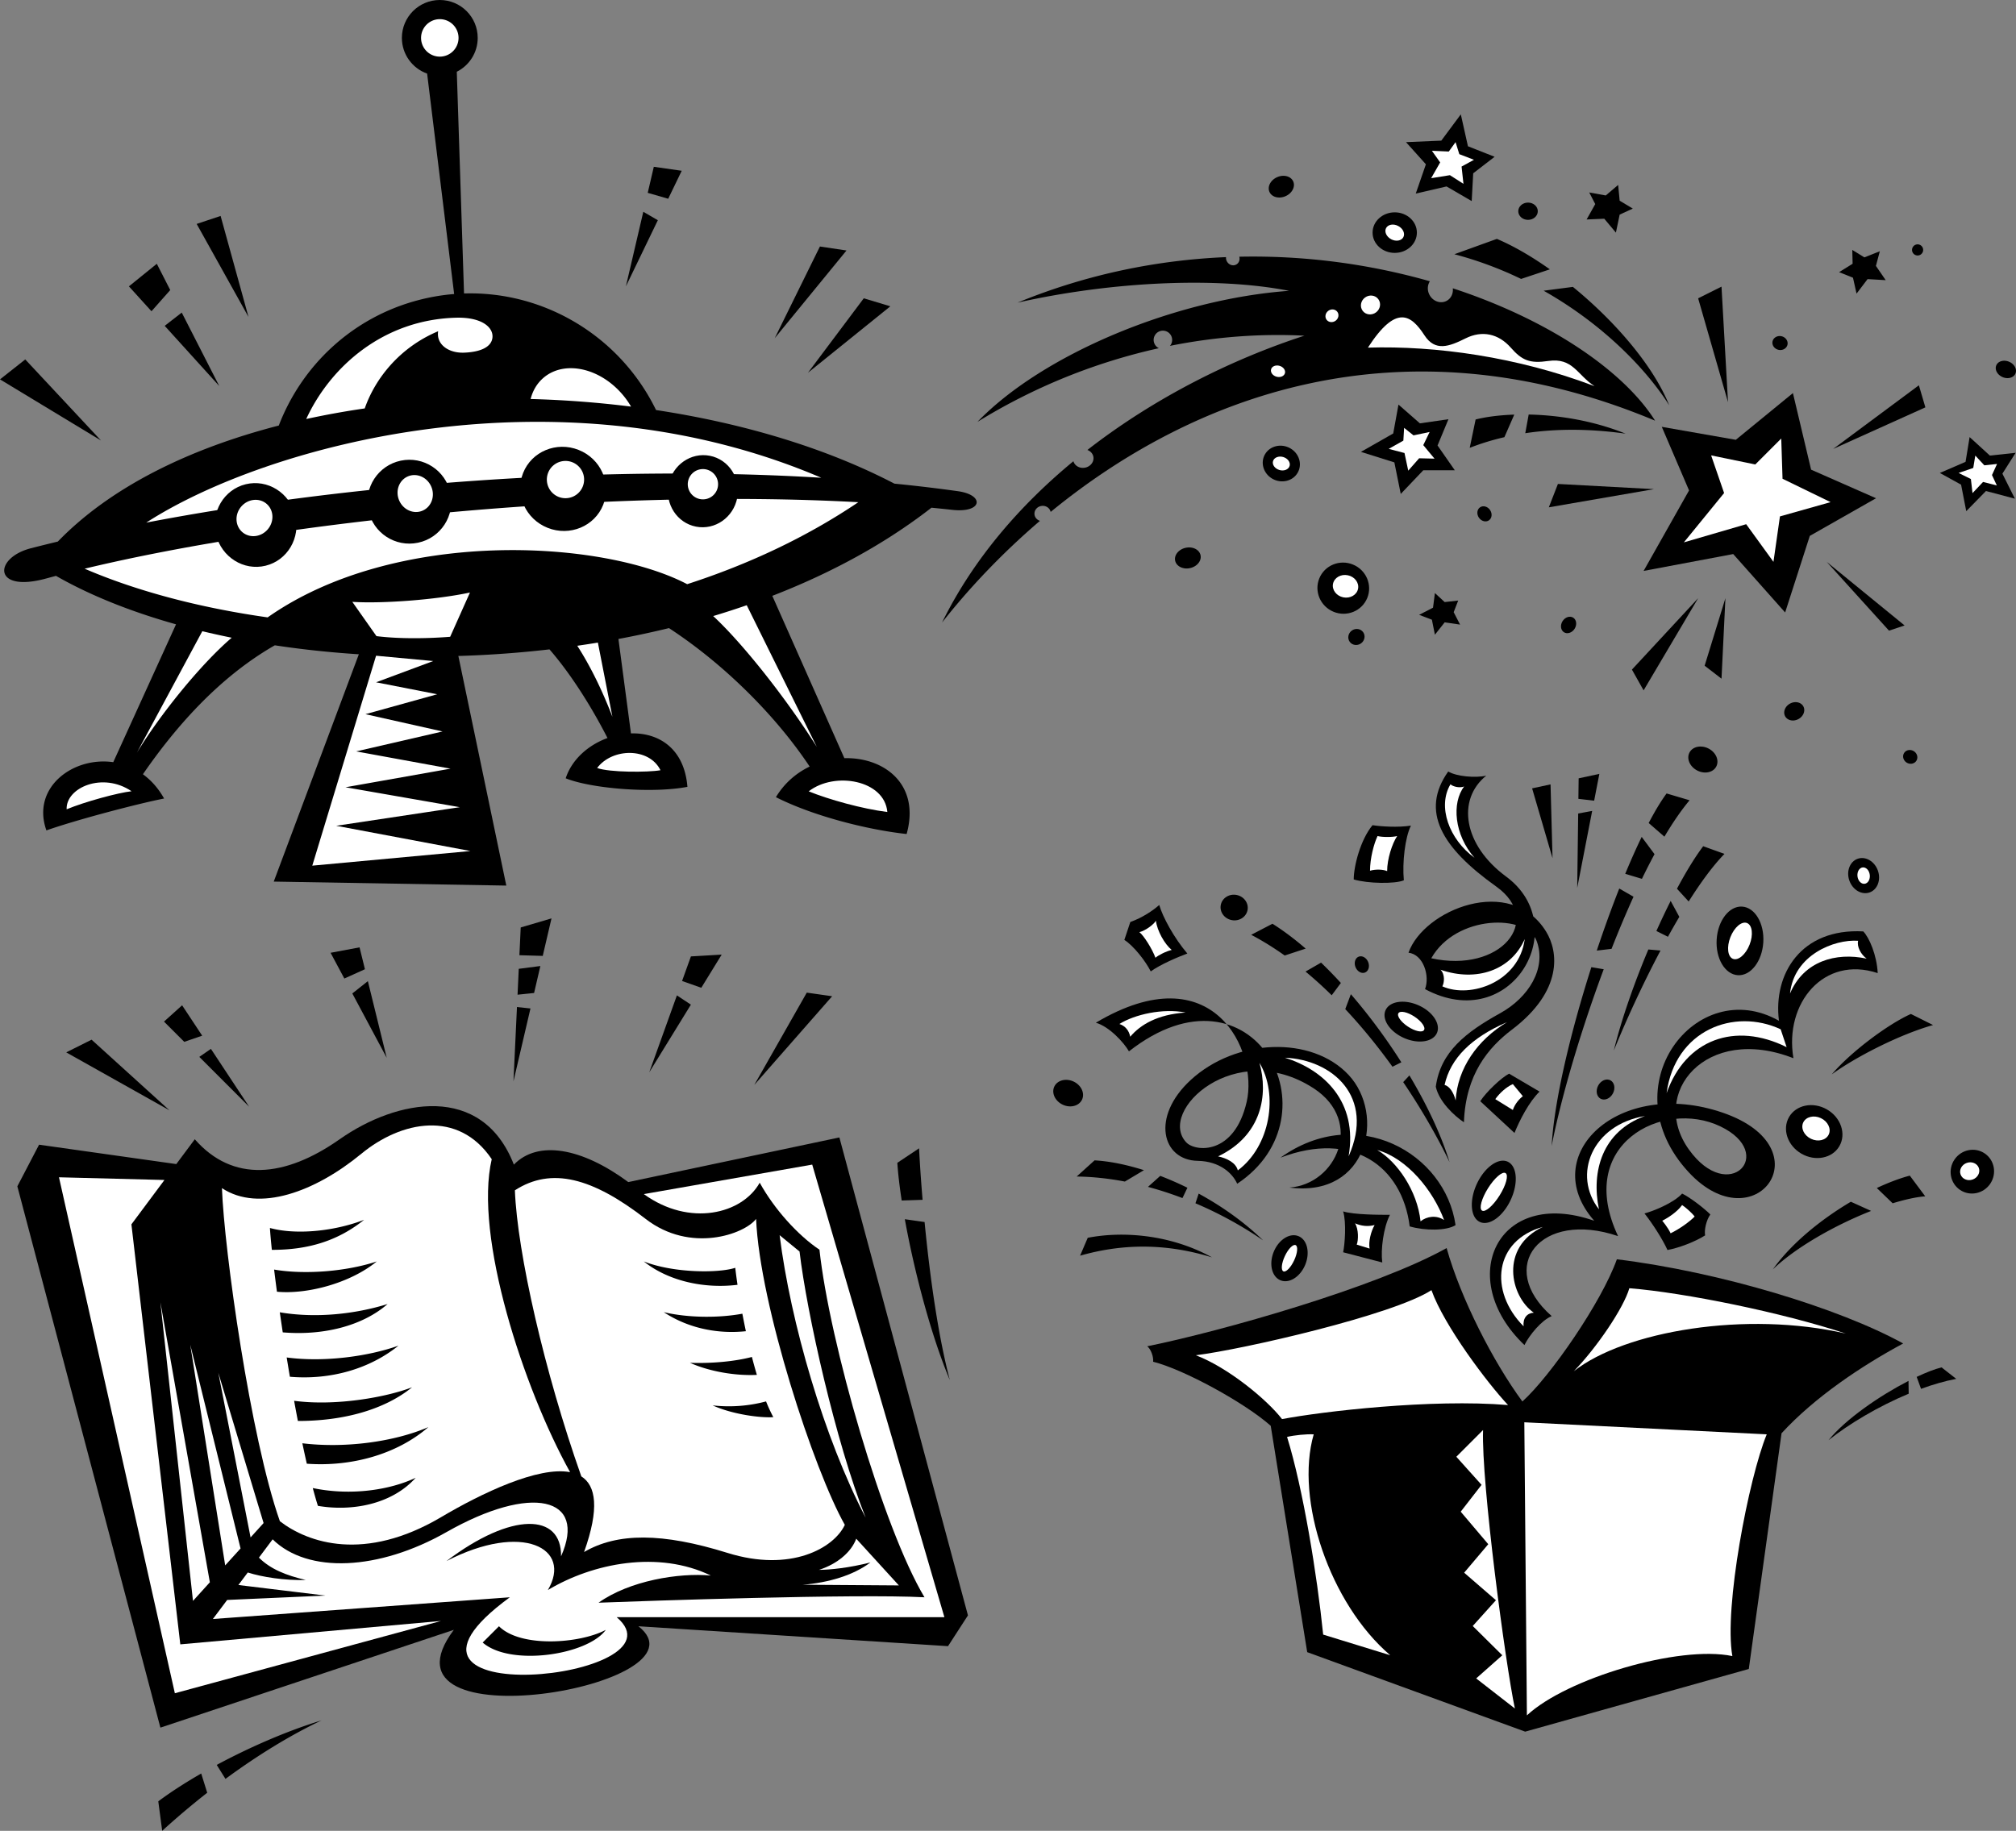
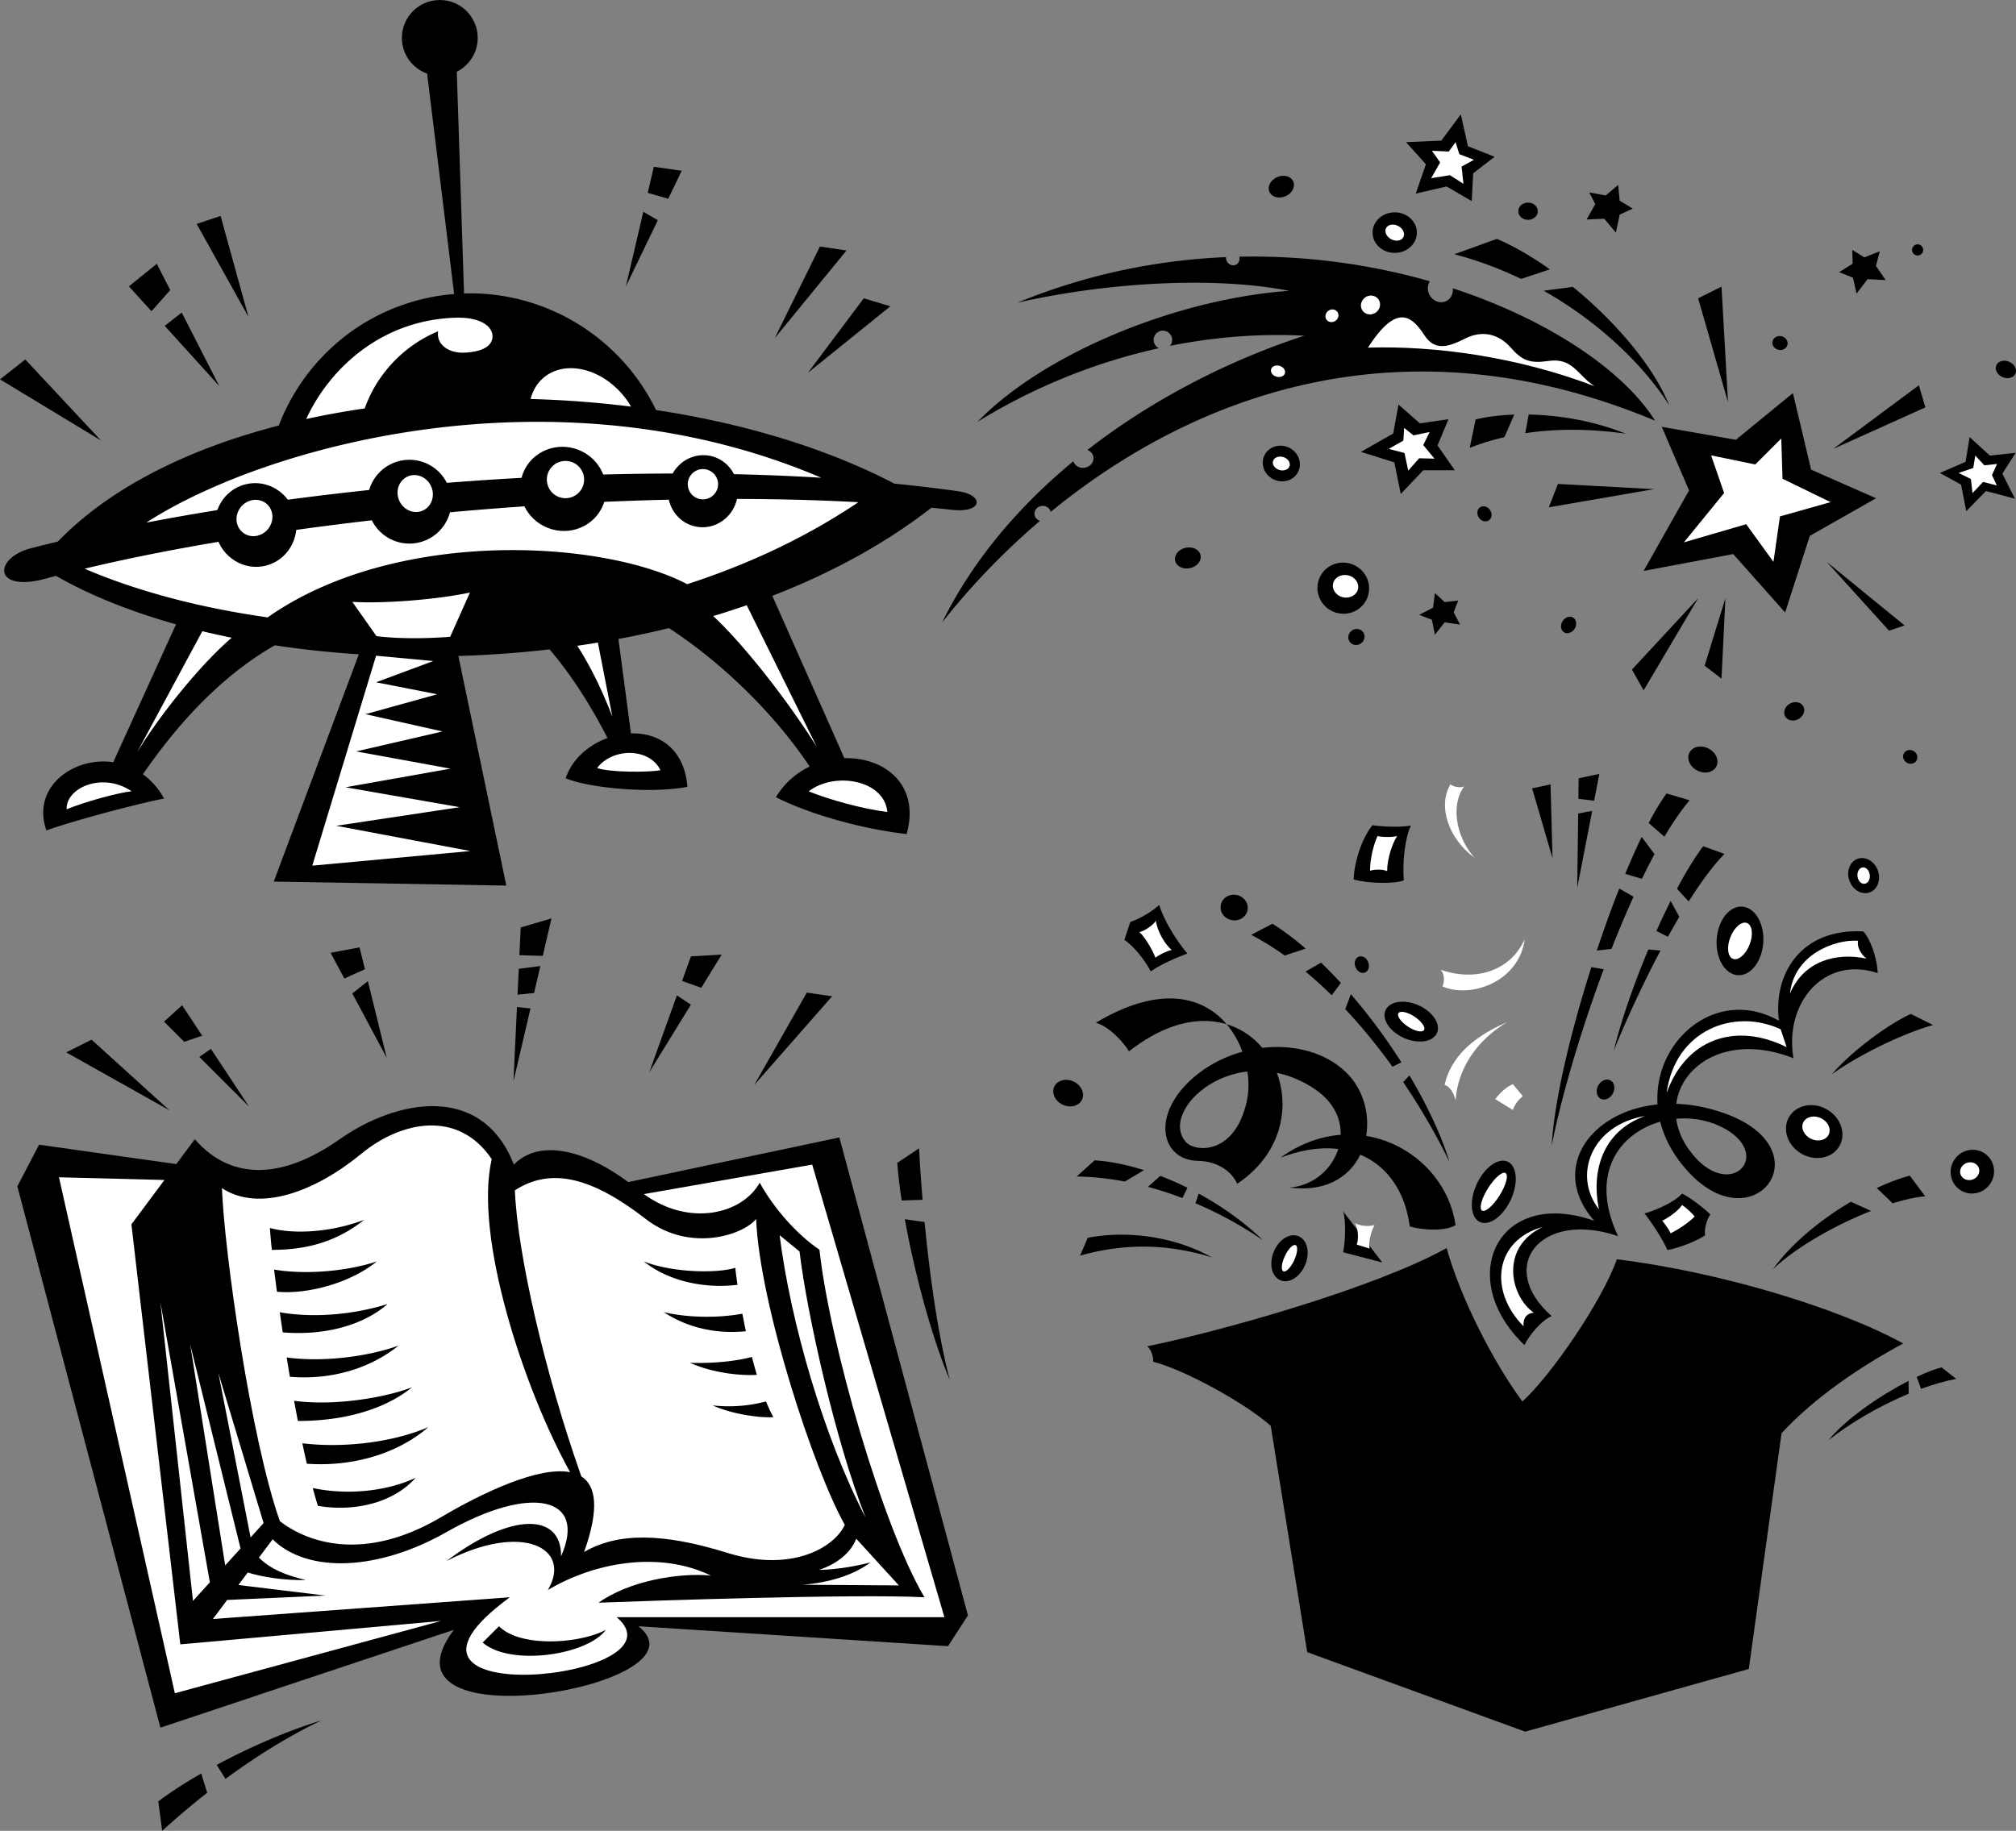
<svg xmlns="http://www.w3.org/2000/svg" width="540.108" height="490.586">
  <rect width="100%" height="100%" fill="#808080" stroke="none" />
  <path d="M389.219 77.25c.164 1.398-.473 2.773-1.719 3.402-1.629.82-3.672.055-4.559-1.71-.613-1.212-.507-2.57.137-3.575a173.313 173.313 0 0 0-51.058-6.578c.226.82-.086 1.691-.813 2.094-.863.476-1.984.11-2.496-.824a1.996 1.996 0 0 1-.246-1.16c-18.145.769-37.09 4.48-55.856 12.195 25.305-5.696 53.454-6.957 72.75-3.164-30.683 2.215-66.109 17.082-83.484 35.11a157.542 157.542 0 0 1 48.594-19.735 2.472 2.472 0 0 1-1.164-3.258 2.477 2.477 0 0 1 4.5 2.074c-.098.211-.227.39-.367.559 11.796-2.364 23.914-3.348 36.03-2.73-19.183 6.226-39.976 16.484-58.144 30.624.817.301 1.442.957 1.602 1.809.25 1.344-.762 2.66-2.258 2.937-1.414.262-2.742-.507-3.094-1.73-14.402 11.89-26.875 26.32-35.187 43.223 6.949-8.848 15.761-18.301 26.23-27.247-.789-.25-1.387-.91-1.465-1.738-.113-1.137.778-2.152 1.989-2.27 1.129-.113 2.12.598 2.343 1.614 36.848-30.192 93.114-53.223 161.93-24.45-8.281-13.187-28.144-26.933-54.195-35.472" />
  <path fill="#fff" d="M344.246 100.012c-.234.8-1.246 1.218-2.273.925-1.02-.292-1.664-1.183-1.434-1.984.227-.805 1.246-1.219 2.266-.926 1.023.29 1.668 1.18 1.441 1.985" />
  <path d="m480.344 105.328-15.305 12.524-19.828-3.477 7.305 17.043-12.176 21.566 24.004-4.52 13.914 15.653 6.61-20.523 17.741-10.086-17.394-7.656-4.871-20.524" />
  <path fill="#fff" d="m477.215 117.504-6.957 6.957-11.828-2.434 3.476 10.086-10.781 13.219 16.695-4.867 7.309 10.086 1.738-12.176 13.567-3.824-12.872-6.262-.347-10.785" />
  <path d="m461.21 76.805 1.743 30.957-8.004-27.828zm-18.085 54.265-25.742-1.39-2.438 6.261zm11.825 29.223-17.74 19.133 3.13 5.562zm7.308 0-5.567 18.09 4.52 3.476zm27.132-9.743 16.696 18.438 4.176-1.39zm1.739-30.26 22.96-17.048 1.74 5.914zm-99.762-89.645-5.23 7.042-9.457.403 5.332 5.933-2.715 7.848 8.25-1.91 6.738 3.922.402-7.446 5.735-4.425-7.145-2.817-1.91-8.55" />
  <path fill="#fff" d="m389.96 38.09-1.812 2.512-4.527-.2 2.215 3.118-2.414 4.226 5.027-.805 3.625 2.313-.504-4.625 3.32-1.813-3.925-1.507-1.004-3.22" />
  <path d="M411.992 56.598c0 1.28-1.172 2.316-2.617 2.316s-2.613-1.035-2.613-2.316c0-1.278 1.168-2.313 2.613-2.313s2.617 1.035 2.617 2.313m-32.394 5.734c0 3.004-2.66 5.434-5.934 5.434-3.281 0-5.937-2.43-5.937-5.434 0-3 2.656-5.434 5.937-5.434 3.274 0 5.934 2.434 5.934 5.434" />
  <path fill="#fff" d="M375.98 63.543c-.511.984-1.968 1.242-3.246.578-1.28-.668-1.906-2.008-1.394-2.996.515-.984 1.969-1.242 3.25-.574 1.281.664 1.906 2.004 1.39 2.992" />
  <path d="m430.2 52.375-4.427-.805 1.61 3.117-2.313 4.125 4.73-.203 3.118 3.723 1.008-4.828 3.52-1.61-3.52-2.113-.406-4.226-3.32 2.82m-49.798 61.066-5.734-5.03-1.41 7.745-8.653 4.93 8.957 2.816 1.711 8.453 6.036-6.34h8.449l-4.625-6.64 2.918-7.04-7.649 1.106" />
  <path fill="#fff" d="m378.691 116.66-2.515-2.012-.2 3.418-3.925 2.215 4.226 1.106 1.008 4.73 2.918-3.32 4.121.101-3.015-3.625 1.707-3.52-4.325.907" />
  <path d="M347.852 126.3c-1.09 2.376-4.016 3.36-6.543 2.204-2.524-1.156-3.692-4.02-2.602-6.395 1.09-2.375 4.016-3.359 6.543-2.203 2.523 1.156 3.691 4.02 2.602 6.395" />
  <path fill="#fff" d="M345.5 124.855c-.285.961-1.504 1.45-2.73 1.086-1.227-.359-1.993-1.43-1.711-2.39.285-.957 1.507-1.446 2.734-1.086 1.223.363 1.988 1.433 1.707 2.39" />
  <path d="M366.3 160.238c-1.429 3.496-5.468 5.153-9.015 3.7-3.55-1.458-5.262-5.47-3.828-8.965 1.434-3.496 5.469-5.153 9.016-3.696 3.547 1.453 5.261 5.465 3.828 8.961" />
  <path fill="#fff" d="M363.836 157.777c-.328 1.633-2.098 2.657-3.95 2.286-1.85-.375-3.085-2-2.757-3.633.332-1.637 2.098-2.66 3.95-2.285 1.85.37 3.085 2 2.757 3.632" />
  <path d="M365.203 169.395c.676.949.422 2.296-.574 3.007-.992.711-2.352.52-3.031-.43-.676-.949-.422-2.296.574-3.007.992-.711 2.348-.52 3.031.43m34.012-32.711c.644.968.496 2.207-.336 2.761-.832.555-2.031.215-2.68-.754-.648-.972-.496-2.21.336-2.761.832-.555 2.031-.22 2.68.754m22.637 31.808c-.684 1.078-1.961 1.492-2.852.926-.89-.57-1.059-1.902-.371-2.98.687-1.079 1.965-1.493 2.855-.926.891.57 1.055 1.902.368 2.98m-34.809-7.16-2.617-2.418-.504 3.922-3.719 1.914 3.418 1.305.805 4.027 2.617-3.32 4.125.601-1.711-3.32 1.207-3.117-3.621.406m112.441-92.367-3.238-1.996.09 3.703-3.625 2.258 3.723 1.488.953 4.262 2.957-3.89 4.855.28-2.62-3.816 1.046-3.93-4.14 1.64m33.625 53.114-5.43-4.96-1.086 6.636-6.887 2.98 5.688 3.137 1.386 7.102 5.282-5.399 7.75 2.051-3.348-6.703 3.535-5.586-6.89.742" />
  <path fill="#fff" d="m531.625 124.688-2.422-2.61-.547 3.313-3.922 1.343 3.286 1.625.437 3.774 2.828-2.992 3.688.945-1.301-2.793 1.36-2.973-3.407.367" />
  <path d="M539.96 100.098c-.487 1.132-2.034 1.558-3.448.949-1.418-.613-2.172-2.027-1.68-3.16.484-1.133 2.031-1.555 3.445-.946 1.418.61 2.168 2.024 1.684 3.157m-24.816-32.61a1.49 1.49 0 1 1-2.795-1.037 1.49 1.49 0 0 1 2.795 1.037m-36.262 24.887c-.23 1.004-1.309 1.61-2.414 1.36-1.102-.255-1.809-1.27-1.582-2.274.23-1 1.312-1.61 2.414-1.36 1.101.254 1.808 1.27 1.582 2.274m4.254 96.91c.62 1.145.03 2.664-1.317 3.395-1.347.73-2.941.394-3.562-.75-.621-1.145-.031-2.668 1.316-3.395 1.348-.73 2.942-.394 3.563.75m30.285 14.559c-.527.844-1.692 1.07-2.602.5-.91-.567-1.222-1.711-.695-2.555.527-.848 1.691-1.07 2.602-.504.91.567 1.222 1.711.695 2.559M346.469 48.617c.62 1.406-.305 3.176-2.063 3.95-1.758.773-3.687.261-4.304-1.149-.622-1.406.304-3.172 2.062-3.945 1.758-.778 3.688-.262 4.305 1.144M321.633 148.75c.336 1.5-.91 3.055-2.785 3.473-1.875.422-3.668-.457-4.004-1.957-.336-1.5.914-3.055 2.789-3.473 1.875-.422 3.668.457 4 1.957m93.594-76.578c-4.868-3.442-9.73-6.27-14.2-8.16l-11.386 4.113a99.178 99.178 0 0 1 17.879 6.617l7.707-2.57m6.171 4.703-7.84 1.023c15.61 8.82 27.294 20.692 33.649 30.711-4.312-10.714-14.605-22.578-25.809-31.734m-15.71 34.227c-4.06.132-7.618.609-10.352 1.304L393.754 120a66.995 66.995 0 0 1 9.289-2.852l2.644-6.046m3.863-.024-.913 5.004c8.441-1.273 17.457-1.2 26.867.121-8.684-3.512-17.996-4.96-25.953-5.125" />
  <path fill="#fff" d="M366.48 93.148c18.172-.55 40.06 2.48 60.708 10.325-4.68-3.028-5.782-7.707-12.391-6.746-4.95.722-7.02-.137-10.047-3.579-3.309-3.757-7.71-4.68-12.113-2.476-4.407 2.2-8.14 3.59-11.012-.828-3.582-5.504-7.574-8.399-15.145 3.304m2.16-9.433c-1.16.86-2.761.664-3.574-.438-.812-1.101-.53-2.687.63-3.547 1.16-.859 2.761-.664 3.574.438.816 1.102.535 2.687-.63 3.547m-10.343-.149c.535.739.312 1.809-.488 2.387-.801.578-1.883.45-2.418-.293-.532-.738-.313-1.808.488-2.387.8-.578 1.883-.445 2.418.293" />
  <path d="M533.2 317.207c-1.833 2.691-5.458 3.426-8.098 1.633-2.641-1.797-3.301-5.434-1.473-8.13 1.832-2.698 5.457-3.429 8.098-1.636 2.644 1.793 3.3 5.434 1.472 8.133M307.355 360.75c1 .75 1.735 2.883 1.579 4.14 8.183 2.048 24.48 10.942 31.507 17.165l9.774 60.656 58.398 21.3 59.907-16.792 8.773-63.16c8.836-9.618 21.32-18 32.586-24.063-17.254-9.5-49.215-19.184-76.703-22.559-4.067 11.438-17.793 31.333-25.313 38.102-7.773-10.543-16.523-27.586-20.3-41.11-18.801 10.528-60.407 22.31-80.208 26.321" />
-   <path fill="#fff" d="m473.328 384.344-64.945-3.227.691 78.535c10.594-9.902 40.762-18.886 55.043-15.89-2.304-12.895 4.375-47.672 9.211-59.418m-76-1.153c-.488 14.172 6.012 62.747 8.524 74.622l-10.368-8.063 7-6.203-7.921-7.844 6.218-6.91-8.52-7.371 6.462-7.64-7.383-8.712 5.586-7.191-6.758-7.527 7.16-7.16m-52.512 1.843c4.301 13.867 8.067 37.13 9.676 52.969l17.961 5.527c-16.176-13.824-25.562-41.683-20.496-59.187-1.977-.098-5.176.219-7.14.691m-1.344-4.777c10.777-2.051 40.027-5.473 60.55-3.762-5.472-5.816-17.105-21.21-20.523-30.789-10.266 6.672-50.633 15.906-63.117 17.445 8.55 3.25 18.984 11.805 23.09 17.106m93.05-35.067c-1.539 5.305-8.722 15.91-14.882 22.239 13.687-10.778 46.183-16.25 72.867-10.09-17.106-5.649-43.106-10.95-57.985-12.149" />
  <path d="M514.668 372.156c3.203-1.172 6.387-2.101 9.43-2.676l-3.934-3.078c-1.812.453-4.117 1.344-6.664 2.547l1.168 3.207m-3.359-2.129c-7.676 3.938-16.801 10.192-21.422 15.875 5.48-4.359 13.37-9.074 21.472-12.445l-.05-3.43m-60.653-50.199c-2.242 2.52-7.844 4.762-10.086 5.32 2.133 2.672 4.88 6.961 6.164 9.805 3.063-.555 7.41-2.215 10.086-3.918-.28-1.402.301-4.074 1.399-5.605-1.719-1.723-5.508-4.618-7.563-5.602" />
  <path fill="#fff" d="M450.656 322.906c.84.563 2.52 1.965 3.36 3.082-1.414 1.434-4.047 3.317-6.438 4.485-.754-1.621-2.242-3.364-2.242-3.364 1.66-.836 4.004-2.379 5.32-4.203" />
  <path d="M492.797 307.11c-1.887 3.273-6.438 4.183-10.168 2.035-3.727-2.145-5.219-6.54-3.328-9.817 1.886-3.273 6.437-4.191 10.164-2.039 3.726 2.145 5.219 6.543 3.332 9.82" />
  <path fill="#fff" d="M489.938 304c-.723 1.535-2.836 2.055-4.723 1.168-1.887-.887-2.832-2.852-2.11-4.383.723-1.535 2.836-2.058 4.723-1.172 1.887.89 2.832 2.856 2.11 4.387m40.218 8.977c.43 1.234-.316 2.617-1.668 3.09-1.355.476-2.8-.137-3.234-1.368-.43-1.23.316-2.613 1.672-3.086 1.351-.476 2.797.137 3.23 1.364" />
  <path d="M507.066 322.434c3.278-1.012 6.278-1.676 8.723-1.872l-4.133-5.542c-2.664.707-5.683 1.843-8.84 3.32l4.25 4.094m-11.203-.414c-7.965 4.71-15.922 11.14-20.906 18.132 6.148-5.925 16.738-11.894 26.336-15.675l-5.43-2.457m16.09-50.317c-6.156 2.735-16.195 10.262-21.21 16.192 5.933-4.336 17.562-10.493 27.14-13.227l-5.93-2.965m-68.187-22.234 3.097 1.547a193.89 193.89 0 0 1 3.047-5.336l-2.32-4.27a205.45 205.45 0 0 0-3.824 8.059m8.648-7.906c3.262-5.16 6.527-9.622 9.594-12.754l-5.703-2.055c-2.211 2.93-4.61 6.867-7.024 11.39l3.133 3.419m-10.801 12.859c-3.898 9.265-7.281 19-9.254 27.086 3.196-7.883 7.641-17.61 12.512-26.805l-3.258-.281m-13.82.297 3.957-.465a291.566 291.566 0 0 1 5.887-13.969l-3.817-2.195c-2.07 5.238-4.105 10.87-6.027 16.629m18.121-30.524c2.246-3.78 4.508-7.09 6.742-9.754l-6.156-1.828c-1.512 2.047-3.133 4.739-4.8 7.922l4.214 3.66m-19.57 34.965c-5.633 17.652-9.985 35.98-10.633 47.89 2.336-12.112 7.484-30.015 13.945-47.331l-3.312-.559m13.484-34.902c-1.457 3.008-2.937 6.336-4.41 9.89l4.473 1.344a170.297 170.297 0 0 1 3.375-6.613l-3.438-4.621m-23.89 5.692-.532-19.766-4.937 1.062zm11.152-15.403 1.394-7.176-5.547 1.191-.07 5.497 4.223.488m-4.277 3.441-.262 19.942 4.008-20.637zm-66.036 48.703 2.457-3.296a121.32 121.32 0 0 0-5.304-5.45l-4.164 2.395a111.439 111.439 0 0 1 7.011 6.351m5.133-.285-1.5 3.996c4.586 4.891 8.824 10.133 12.649 15.442l2.378-1.192c-4.023-6.343-8.632-12.578-13.527-18.246m15.688 21.762-1.664 1.797c5.03 7.422 9.23 14.832 12.41 21.418-2.184-7.149-5.965-15.2-10.746-23.215m-27.789-33.977c-2.97-2.558-5.954-4.812-8.899-6.664l-5.703 2.965c3.074 1.61 6.066 3.477 8.977 5.547l5.625-1.848m-33.012 66.844 1.324-2.765a84.97 84.97 0 0 0-7.277-3.184l-3.29 2.95c3.114.831 6.2 1.843 9.243 3m4.34-1.196-.864 2.59a103.944 103.944 0 0 1 18.125 9.933c-5.191-5.015-11.168-9.21-17.261-12.523m-14.66-6.281c-4.829-1.528-9.368-2.418-13.23-2.63l-4.794 4.333c4.262.054 8.59.523 12.914 1.347l5.11-3.05m-15.059 18.121c9.352-1.825 22.121-.914 33.297 5.246-12.543-3.875-24.172-3.649-35.348-.453l2.051-4.793m-1.531-37.02c-.805 1.707-3.121 2.313-5.172 1.348-2.05-.965-3.059-3.133-2.254-4.844.805-1.71 3.121-2.312 5.172-1.348 2.047.965 3.058 3.133 2.254 4.844m44.351-50.84c-.328 1.871-2.207 3.094-4.191 2.743-1.985-.352-3.324-2.153-2.992-4.02.328-1.867 2.203-3.09 4.187-2.734 1.985.351 3.324 2.144 2.996 4.011m31.485 16.766c-.934.383-2.078-.25-2.555-1.418-.48-1.164-.113-2.422.82-2.805.934-.383 2.078.25 2.555 1.418.477 1.164.11 2.418-.82 2.805m19.242 16.219c-1.074 2.418-5.024 3.011-8.824 1.328-3.801-1.68-6.012-5.008-4.938-7.426 1.07-2.418 5.016-3.016 8.82-1.332 3.801 1.684 6.012 5.008 4.942 7.43m-35.27 62.074c-1.336 3.262-4.304 5.14-6.636 4.187-2.332-.949-3.145-4.367-1.813-7.632 1.332-3.266 4.3-5.145 6.633-4.192 2.332.95 3.144 4.367 1.816 7.637m55.063-17.41c-2.059 4.46-5.766 7.133-8.281 5.969-2.52-1.16-2.887-5.715-.829-10.176 2.059-4.457 5.77-7.133 8.282-5.973 2.52 1.164 2.886 5.719.828 10.18" />
  <path fill="#fff" d="M401.75 320.336c-1.742 2.773-3.844 4.59-4.7 4.05-.85-.534-.132-3.214 1.606-5.991 1.742-2.77 3.848-4.586 4.7-4.051.855.535.136 3.219-1.606 5.992m-55.04 17.398c-.91 1.942-2.202 3.25-2.882 2.934-.687-.324-.504-2.156.402-4.094.907-1.937 2.2-3.25 2.883-2.933.684.324.504 2.156-.402 4.093m34.797-61.718c-.488.738-2.414.32-4.305-.93-1.894-1.25-3.031-2.86-2.547-3.598.489-.73 2.414-.316 4.309.934 1.887 1.25 3.027 2.86 2.543 3.594" />
-   <path d="M359.84 324.61c.91 2.968.453 8.898 0 10.949l10.488 2.734c-.457-3.418.297-9.316 2.05-12.77-2.733 0-9.577 0-12.538-.914" />
+   <path d="M359.84 324.61c.91 2.968.453 8.898 0 10.949l10.488 2.734" />
  <path fill="#fff" d="M363.031 327.805c.992 1.62.91 4.558.453 5.703l3.446 1.062c-.336-1.789.34-4.586 1.347-6.308-1.906.492-3.652.226-5.246-.457" />
  <path d="m301.227 251.86 1.593-4.79c3.246-1.187 5.934-2.968 7.754-4.574.914 3.207 3.98 8.852 7.528 13.012-2.512.914-7.297 2.965-9.805 4.789-1.371-2.738-4.563-6.84-7.07-8.438" />
  <path fill="#fff" d="M309.672 246.695c-.406.875-2.617 2.618-4.418 3.086 1.16.867 3.488 4.59 4.3 6.856.817-.696 2.852-1.742 4.36-2.09-1.914-1.57-3.894-5.117-4.242-7.852" />
-   <path d="M404.297 287.7c-2.012 1.007-6.152 4.921-7.719 7.382l9.172 8.504c1.344-3.36 3.918-8.39 6.715-11.078l-8.168-4.809" />
  <path fill="#fff" d="m405.305 290.496 2.683 3.242c-.894.672-2.125 2.016-2.683 3.692l-4.7-2.907c1.118-1.566 2.907-3.246 4.7-4.027" />
  <path d="M432.113 293c-.722 1.363-2.195 2-3.285 1.422-1.094-.582-1.39-2.156-.664-3.524.723-1.363 2.195-2 3.29-1.418 1.089.579 1.386 2.157.66 3.52m-54.106-71.77c-1.567 3.13-2.352 9.844-1.903 14.653-2.347 1.008-9.62.894-13.425-.223 0-3.578 1.793-10.629 5.035-14.543 2.125.336 6.824.672 10.293.113" />
  <path fill="#fff" d="M369.059 224.027c1.23.332 4.027.332 5.257 0-1.343 2.012-2.687 6.153-2.687 9.395-1.004-.45-3.02-.559-4.586-.11 0-3.246 1.008-7.16 2.016-9.285" />
  <path d="M459.813 205.387c-.844 1.625-3.133 2.105-5.118 1.074-1.988-1.031-2.914-3.18-2.07-4.805.844-1.625 3.137-2.105 5.121-1.074 1.984 1.027 2.91 3.18 2.067 4.805m12.593 47.133c-.316 5.074-3.37 9.011-6.82 8.792-3.453-.214-5.992-4.5-5.672-9.574.316-5.07 3.371-9.02 6.816-8.804 3.454.214 5.989 4.511 5.676 9.586m30.692-19.262c.894 2.484-.086 5.113-2.188 5.87-2.11.759-4.539-.644-5.433-3.128-.895-2.488.085-5.117 2.191-5.875 2.105-.758 4.535.645 5.43 3.133" />
  <path fill="#fff" d="M500.934 234.43c.144 1.207-.473 2.277-1.383 2.39-.906.11-1.762-.785-1.91-1.992-.145-1.215.472-2.285 1.382-2.394.907-.11 1.762.78 1.91 1.996m-32.206 18.71c-1.04 2.65-3.032 4.344-4.454 3.79-1.418-.559-1.722-3.16-.683-5.809 1.039-2.648 3.031-4.348 4.453-3.785 1.418.555 1.727 3.152.684 5.805" />
  <path d="M499.18 249.578c1.597 1.602 3.652 6.387 3.879 11.176-14.368-4.79-25.086 7.98-22.579 22.805-23.402-9.172-38.77 9.351-28.05 24.406 10.718 15.05 23.718 1.137 8.437-6.16-15.37-7.34-39 4.789-27.367 29.422-20.754-7.07-32.84 8.207-17.79 21.437-2.737 1.14-5.929 5.016-7.296 7.754-18.7-17.79-7.297-42.418 18.703-33.297-15.512-17.562 6.61-38.543 34.434-28.965 27.59 9.496 8.668 35.121-9.121 15.965-21.328-22.969 2.054-53.14 24.172-40.594-1.594-12.547 5.933-24.859 22.578-23.949" />
  <path fill="#fff" d="M477.059 275.805c-12.47-5.793-28.278.152-30.559 17.105 5.082-14.375 18.309-19.195 32.156-12.316l-1.597-4.79m20.754-23.714c-6.387-.457-17.196 3.8-18.247 14.137 3.63-8.657 12.262-11.125 20.528-9.352-1.54-1.098-2.664-3.227-2.281-4.785m-86.891 99.66c-6.313-4.387-9.227-17.5 2.433-22.992-13.003 3.586-14.574 17.152-5.171 26.64-.207-2.207.91-3.546 2.738-3.648m17.457-27.703c-2.133-10.203.926-20.895 12.332-25-14.238 2.355-19.508 15.808-12.332 25" />
-   <path d="M387.992 206.734c2.215 1.332 7.313 1.778 10.196 1.11-7.981 6.43-6.137 18.601 5.32 27.043 18.144 13.383 1.52 42.574-21.723 30.16 1.332-3.547-.441-9.309-4.433-9.754 4.027-11.488 27.378-21.094 36.878-5.64 3.297 5.359 4.532 15.874-9.171 26.253-6.368 4.82-12.403 12.047-12.856 24.82-2.66-1.769-6.648-5.538-7.539-9.527 1.266-9.383 8.094-14.629 17.293-19.726 7.547-4.184 12.41-11.965 9.75-19.282-2.66-7.316-21.605-7.16-28.254 4.586 18.508 4.063 30.254-10.058 17.39-19.234-14.624-10.414-20.386-20.168-12.85-30.809" />
  <path fill="#fff" d="M385.93 259.848c1.285 1.285.988 3.566.492 4.453 7.52 3.363 20.586-1.188 22.07-12.664-3.66 8.308-12.867 11.574-22.562 8.21m4.054 35.032c.496-8.61 5.84-16.23 13.758-20.98-9.601 4.156-15.14 9.699-16.726 16.82 1.191.3 2.375 1.785 2.968 4.16m2.278-84.133c-3.367 4.356-2.672 12.965 2.773 19.098-6.828-4.946-9.996-13.754-6.433-19.692.593.594 2.375 1.09 3.66.594" />
  <path d="M293.59 274.047c31.555-18.762 43.496 7.672 40.422 21.148-3.293 14.45-13.797 13.48-16.203 10.914-7.848-8.355 13.168-28.109 34.113-14.496 13.644 8.867 6.14 25.754-6.48 26.606 21.148 2.73 25.75-19.617 15.859-30.188-9.89-10.574-30.18-9.789-42.297 1.364-10.746 9.894-7.676 21.492 1.875 21.664 5.973.105 9.383 3.41 10.578 6.14 27.457-18.254 4.262-61.574-28.996-35.48-1.367-2.387-5.29-6.653-8.871-7.672" />
  <path d="M343.055 310.203c19.27-7.332 32.578 2.219 34.62 18.422 4.095 1.195 9.895 1.195 12.282-.34-2.73-19.273-26.437-32.75-46.902-18.082" />
-   <path fill="#fff" d="M326.34 309.863c2.387.512 4.773 1.703 5.285 3.754 8.7-6.48 10.918-20.297 5.8-28.824 2.387 8.527.68 19.441-11.085 25.07m17.906-26.437c12.621.511 24.219 10.406 17.055 26.437 2.558-14.668-6.649-23.195-17.055-26.437m36.332 43.836c1.707-1.367 4.262-1.707 6.309-.34-2.899-7.848-9.89-16.547-17.907-18.762 5.286 3.067 10.743 10.914 11.598 19.102m-80.68-52.875c1.536.511 2.563 1.703 2.903 3.414 2.73-3.246 7.332-5.973 14.836-6.485-6.137-1.195-13.64.512-17.739 3.07" />
  <path d="M256.664 131.625a416.512 416.512 0 0 0-17.047-2.027c-18.328-9.563-40.48-16.172-63.855-19.723-11.38-23.379-37.867-36.273-63.766-29.43-17.746 4.692-31.156 17.582-37.305 33.582-24.152 6.23-45.113 16.535-59.203 31.094a434.85 434.85 0 0 0-7.226 1.793c-9.969 2.57-10.258 12.02 4.054 8.113.883-.238 1.778-.48 2.684-.718 9.098 5.21 20.004 9.574 32.16 12.988l-16.816 36.937c-10.856-1.562-21.989 6.86-17.91 18.282 7.824-2.77 24.191-7.098 31.53-8.543-1.57-2.801-3.523-4.938-5.675-6.504 8.465-12.274 20.117-25.844 35.336-34.551 22.957 3.477 48.379 4.016 73.586 1.09 5.516 6.34 11.047 14.969 15.543 23.754-5.082 1.851-9.524 5.672-11.2 10.793 6.86 2.77 23.227 4.093 32.614 2.289-.84-10.387-7.79-14.543-15.129-14.32l-3.355-25.305a253.369 253.369 0 0 0 13.539-2.914c15.101 9.87 28.847 23.8 37.691 37.101-3.562 1.715-6.762 4.426-9.039 8.203 10.23 5.176 24.91 8.786 35.02 9.871 3.722-13.355-6.051-20.597-16.68-20.32l-19.305-43.5c15.586-6.039 30.082-13.848 42.64-23.617 1.868.184 3.723.371 5.555.574 8.118.903 8.774-3.976 1.56-4.992" />
  <path fill="#fff" d="m36.672 201.7 17.531-32.563c2.578.625 5.207 1.203 7.875 1.746-8.488 7.265-19.476 20.996-25.406 30.816m127.398-9.629c-2.797-7.289-6.02-13.777-9.41-19.03 1.844-.267 3.684-.548 5.52-.852l3.89 19.882m54.758 8.063c-8.265-13.137-19.98-27.86-27.754-35.051 3.024-.91 6.024-1.875 8.985-2.906l18.77 37.957m-73.153-98.957c5.605-4.703 15.101-2.61 21.215 4.676a21.838 21.838 0 0 1 2.175 3.101 274.983 274.983 0 0 0-26.906-2.035c.574-2.258 1.738-4.25 3.516-5.742m-23.508-16.043c7.066-.192 10.207 2.719 9.738 5.539-.383 2.289-3.054 3.629-7.457 3.824-4.375.2-7.625-2.297-7.062-5.738-10.325 4.328-16.88 12.676-19.668 20.683a225.68 225.68 0 0 0-15.68 2.836c6.465-14 20.621-26.617 40.129-27.144m97.867 42.887c-58.308-3.563-126.101 1.507-180.851 12.02 32.379-20.93 110.39-42.153 180.851-12.02m-35.933 28.515c-23.043-12.07-78.418-14.988-112.395 8.899-18.492-2.614-35.309-7.133-49.035-13.047 53.398-12.82 138.738-21.567 207.285-17.817-14.047 9.473-29.598 16.703-45.855 21.965" />
  <path d="M79.102 138.086c1.468 6.027-2.09 12.074-7.954 13.504-5.859 1.43-11.8-2.3-13.27-8.328-1.472-6.028 2.09-12.075 7.95-13.504 5.86-1.426 11.8 2.3 13.274 8.328m41.574-5.961c1.277 6.07-2.613 12.027-8.684 13.3-6.074 1.278-12.031-2.609-13.304-8.683-1.278-6.07 2.613-12.027 8.683-13.304 6.07-1.274 12.027 2.613 13.305 8.687m40.934 3.125c-2.286 5.77-8.942 8.543-14.872 6.195-5.93-2.347-8.883-8.925-6.597-14.695 2.28-5.77 8.941-8.543 14.867-6.195 5.93 2.343 8.887 8.925 6.601 14.695m35.903-1.836c-1.024 5.246-5.965 8.695-11.04 7.703-5.077-.988-8.363-6.039-7.34-11.285 1.024-5.242 5.966-8.691 11.04-7.703 5.078.988 8.363 6.043 7.34 11.285" />
  <path fill="#fff" d="M191.535 127.277a4.049 4.049 0 0 1-.738 5.688 4.06 4.06 0 0 1-5.692-.738 4.056 4.056 0 1 1 6.43-4.95m-35.414 3.11a4.993 4.993 0 0 1-6.508 2.742 4.998 4.998 0 0 1-2.738-6.508 4.991 4.991 0 1 1 9.246 3.766m-40.566.043c1.074 2.539.011 5.414-2.371 6.418-2.383 1.007-5.18-.239-6.254-2.782-1.075-2.539-.012-5.414 2.37-6.418 2.384-1.003 5.18.239 6.255 2.782m-43.789 11.375c-1.77 2.117-4.813 2.484-6.793.824-1.98-1.66-2.157-4.719-.387-6.832 1.77-2.113 4.812-2.485 6.797-.824 1.98 1.66 2.152 4.718.383 6.832m29.094 28.652-6.47-9.187c8.028.523 22.516-.56 31.52-2.497l-5.305 11.86c-5.394.433-13.312.637-19.746-.176" />
  <path d="m6.766 96.316 20.293 21.72L0 101.655Zm45.925-36.312 13.883 24.922-7.472-27.063zm-8.566 27.308 14.617 16.126-10.05-19.676Zm1.485-9.585-3.598-7.043-7.477 6.05 6.047 6.668 5.027-5.675M179.02 53.258l3.62-7.496-7.476-1.07-1.629 6.98 5.485 1.586m-6.672 3.492-4.664 19.984 8.558-17.722zm47.316 9.305L207.56 90.62l19.226-23.5zm11.75 13.882L216.461 99.88l22.074-17.805zM97.191 172.504 73.34 236.23l62.305 1.07-13.528-64.796H97.191" />
  <path fill="#fff" d="m100.754 175.707-17.09 56.254 42.367-3.918-35.957-6.766 33.11-4.984-30.618-5.34 28.125-4.984-25.277-4.625 23.14-5.34-20.648-4.633 19.227-5.336-16.38-3.207 15.31-5.695-15.31-1.426m115.907 36.34c6.98-5.418 20.34-3.008 21.063 5.535-6.743-.844-15.766-3.367-21.063-5.535m-56.683-6.257c4.093-5.419 13.96-5.536 16.972.6-3.37.602-13.722.602-16.972-.6m-124.731 6.233c-3.555.383-12.46 2.79-17.394 4.836-.243-5.777 9.625-10.109 17.394-4.836" />
  <path d="M127.984 10.156c0-5.61-4.55-10.156-10.156-10.156-5.613 0-10.16 4.547-10.16 10.156 0 4.414 2.824 8.164 6.762 9.563l7.812 63.738 2.207-.883-2.07-63.347c3.32-1.672 5.605-5.102 5.605-9.07" />
-   <path fill="#fff" d="M122.848 10.156a5.02 5.02 0 0 0-5.02-5.02 5.019 5.019 0 1 0 0 10.04 5.02 5.02 0 0 0 5.02-5.02" />
  <path d="M259.324 432.855 224.88 304.79l-56.559 11.957c-12.472-9.219-24.238-11.289-30.648-4.672-8.555-21.933-31.379-17.554-46.68-6.797-14.64 10.293-28.62 11.641-38.808 0l-4.954 6.649-36.765-5.196-5.82 11.157L42.97 462.935l78.617-26.207c-23.285 31.039 69.84 15.011 49.45-.957l82.948 5.335 5.34-8.25" />
  <path fill="#fff" d="M172.977 326.621c11.972 9.27 26.437 4.125 29.59 0 .968 23.043 15.523 67.43 23.769 81.98-2.926 6.25-14.535 12.782-31.402 7.524-17.555-5.477-29.563-5.441-38.454-.246 4.188-11.727 3.165-17.797-.738-20.266-9.887-27.976-17.152-59.953-17.8-76.656 9.785-6.34 20.773-3.375 35.035 7.664" />
  <path fill="#fff" d="M96.813 309.156c10.671-8.789 25.953-11.883 34.93 1.457-4.802 20.567 8.484 61.364 20.991 83.867-8.52-1.625-23.703 5.63-34.52 12.032-20.55 12.172-35.73 6.89-43.23 1.12-7.898-22.374-14.933-72.76-15.523-89.257 9.945 6.547 24.98.969 37.352-9.219" />
  <path fill="#fff" d="m15.8 315.465 28.259.723-8.852 11.886 13.098 112.547 69.843-6.27-71.3 19.368L15.8 315.465" />
  <path fill="#fff" d="M165.215 433.344c19.746 16.699-71.664 26.129-28.625-5.336l-79.555 5.82 3.828-5.105 26.34-1.172-23.336-2.832 2.516-3.352c3.836 1.215 9.836 2.172 15.558 2.012-5.238-1.234-9.425-2.863-12.57-5.996l3.672-4.903c9.441 9.266 28.402 8.391 46.57-1.937 22.727-12.918 37.778-9.473 30.703 6.488.184-11.605-13.238-11.969-30.703 1.274 20.367-10.524 33.785-3.453 27.168 7.761 12.125-7.273 29.653-10.668 43.656-3.882-8.562-.801-21.8 1.375-30.078 7.277 12.618-.484 68.887-2.426 87.32-1.453-11.156-18.676-25.468-68.403-28.136-93.14-5.82-3.884-12.125-10.915-16.008-17.95-4.664 8.395-18.8 11.914-31.043 3.055l45.11-7.907 35.414 121.278h-87.801" />
  <path d="M177.824 351.605c7.258 4.77 15.399 5.81 22.004 5.102-.34-1.594-.652-3.164-.941-4.687-6.086 1.132-14.305 1.175-21.063-.415m13.098 24.981c5.336 2.426 12.855 3.394 16.254 3.152a43.653 43.653 0 0 1-1.942-4.215 38.684 38.684 0 0 1-14.312 1.063m-6.062-11.402c5.488 2.441 12.503 3.511 17.917 3.226a128.094 128.094 0 0 1-1.332-4.8c-4.566 1.199-10.648 1.765-16.586 1.574m-12.371-27.164c6.586 5.27 16.149 7.347 25.098 6.257a139.703 139.703 0 0 1-.602-4.558c-4.363 1.453-16.492 1.453-24.496-1.7m-74.945-11.156c-8.395 3.227-18.582 4.024-25.227 2.184.09 1.504.266 3.492.516 5.86 9.867.03 17.793-2.493 24.711-8.044m17.219 55.547c-9.137 3.934-22.239 5.719-33.758 4.328a298.16 298.16 0 0 0 1.195 5.477c11.785.867 24.055-2.43 32.563-9.805m-35.965-7.055c.328 1.825.668 3.633 1.008 5.407 12.242.015 23.234-3.04 30.593-9.028-6.796 2.645-20.418 5.118-31.601 3.621m5.003 23.383c.458 1.73.915 3.328 1.372 4.77 8.926 1.531 19.695-.29 26.195-7.52-6.844 3.239-17.265 4.899-27.566 2.75m17.137-60.718c-8.032 2.656-19.149 3.609-27.5 2.171.226 1.86.48 3.848.761 5.938 7.89.75 19.492-2.18 26.738-8.11m2.911 11.403c-8.598 2.687-19.207 3.879-28.887 2.219.254 1.754.516 3.55.793 5.379 10.601.89 21.176-1.575 28.094-7.598m2.91 11.156c-7.922 2.84-19.852 4.527-29.95 3.168.278 1.719.563 3.442.856 5.168 11.02.93 21.469-2.184 29.094-8.336m116.183-93.625-20.859 23.77 14.066-24.739zM24.535 278.594l20.86 18.922-27.653-15.524zm69.855-12.387 9.215 17.242-5.05-20.543zm3.38-6.492-1.442-5.86-7.762 1.457 3.688 6.895 5.516-2.492M54.168 277.52l-5.379-8.141-4.852 4.367 5.426 5.426 4.805-1.652m-.77 5.683 13.34 13.344-10.234-15.492zm92.008-27.063 2.344-10.046-8.246 2.426-.352 7.437 6.254.184m-.636 2.714-5.79.75-.324 6.934 4.43-.457 1.684-7.227m-6.27 10.989-.938 19.91 4.555-19.524zm42.852-3.125-7.407 20.61 11.149-18.118zm6.531-2.035 5.465-8.887-8.246.484-2.368 6.586 5.149 1.817m59.289 56.82c-.41-4.875-.723-9.547-.945-13.8l-5.82 3.878c.187 2.934.593 6.367 1.167 10.106l5.598-.184m-4.758 5.196c2.586 14.335 7.195 31.636 12.055 43.097-3.117-11.82-5.344-27.637-6.762-42.34l-5.293-.758M86.14 460.992c-9.331 2.852-19.347 7.242-28.078 11.93l2.344 3.75c8.606-6.332 17.36-11.703 25.735-15.68m-32.235 14.235c-4.386 2.527-8.32 5.074-11.5 7.46l1.047 7.899a211.235 211.235 0 0 1 12.063-10.2l-1.61-5.16m79.778-39.456-4.368 4.363c7.399 6.46 28.075 3.379 32.985-3.395-6.906 3.688-22.797 4.852-28.617-.968" />
  <path fill="#fff" d="m51.7 428.977 4.523-4.989-13.254-75.054zm6.792-61.122 8.64 44.11 3.485-3.848zm1.84 51.605 4.117-4.538-13.48-54.602zm169.063-7.147 11.425 12.515-25.754-.18c6.891-.546 13.602-2.539 18.137-5.984-5.621 1.45-10.883 1.996-13.785 1.996 5.078-1.633 8.707-4.898 9.977-8.348m-20.524-81.328 5.336 4.368c1.941 16.492 9.703 51.175 17.707 71.308-11.156-21.344-20.133-52.39-23.043-75.676" />
</svg>